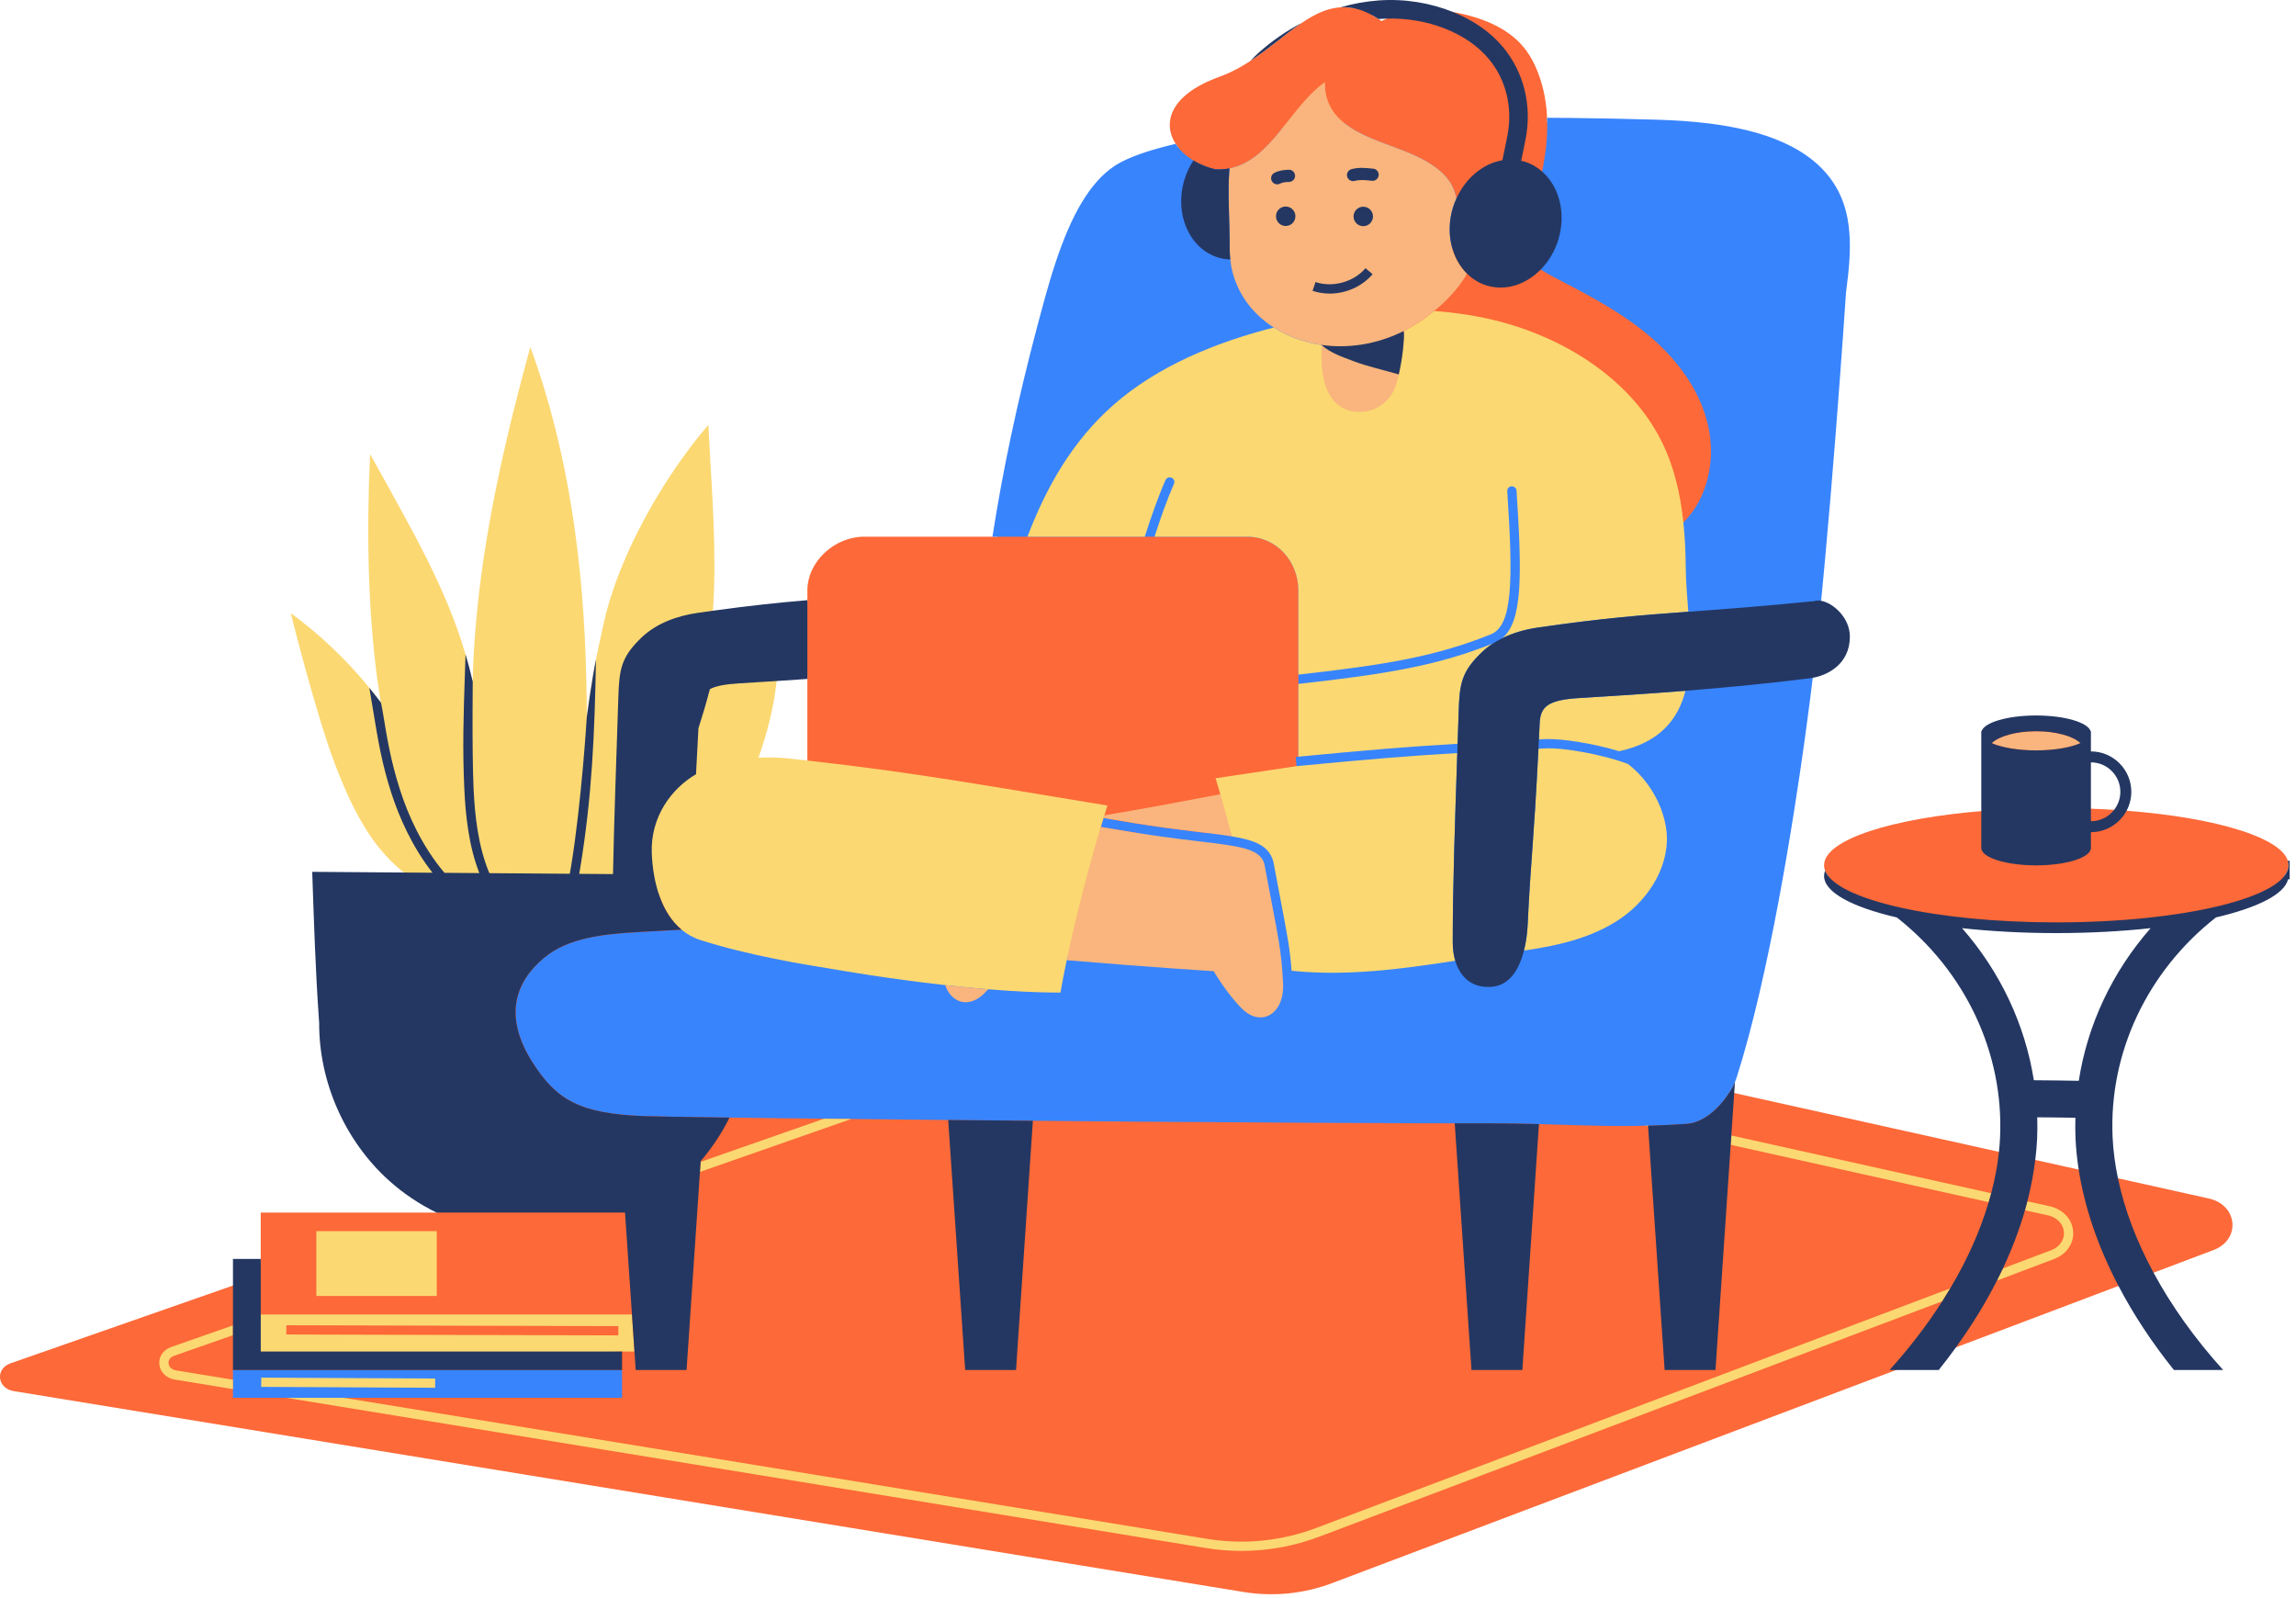
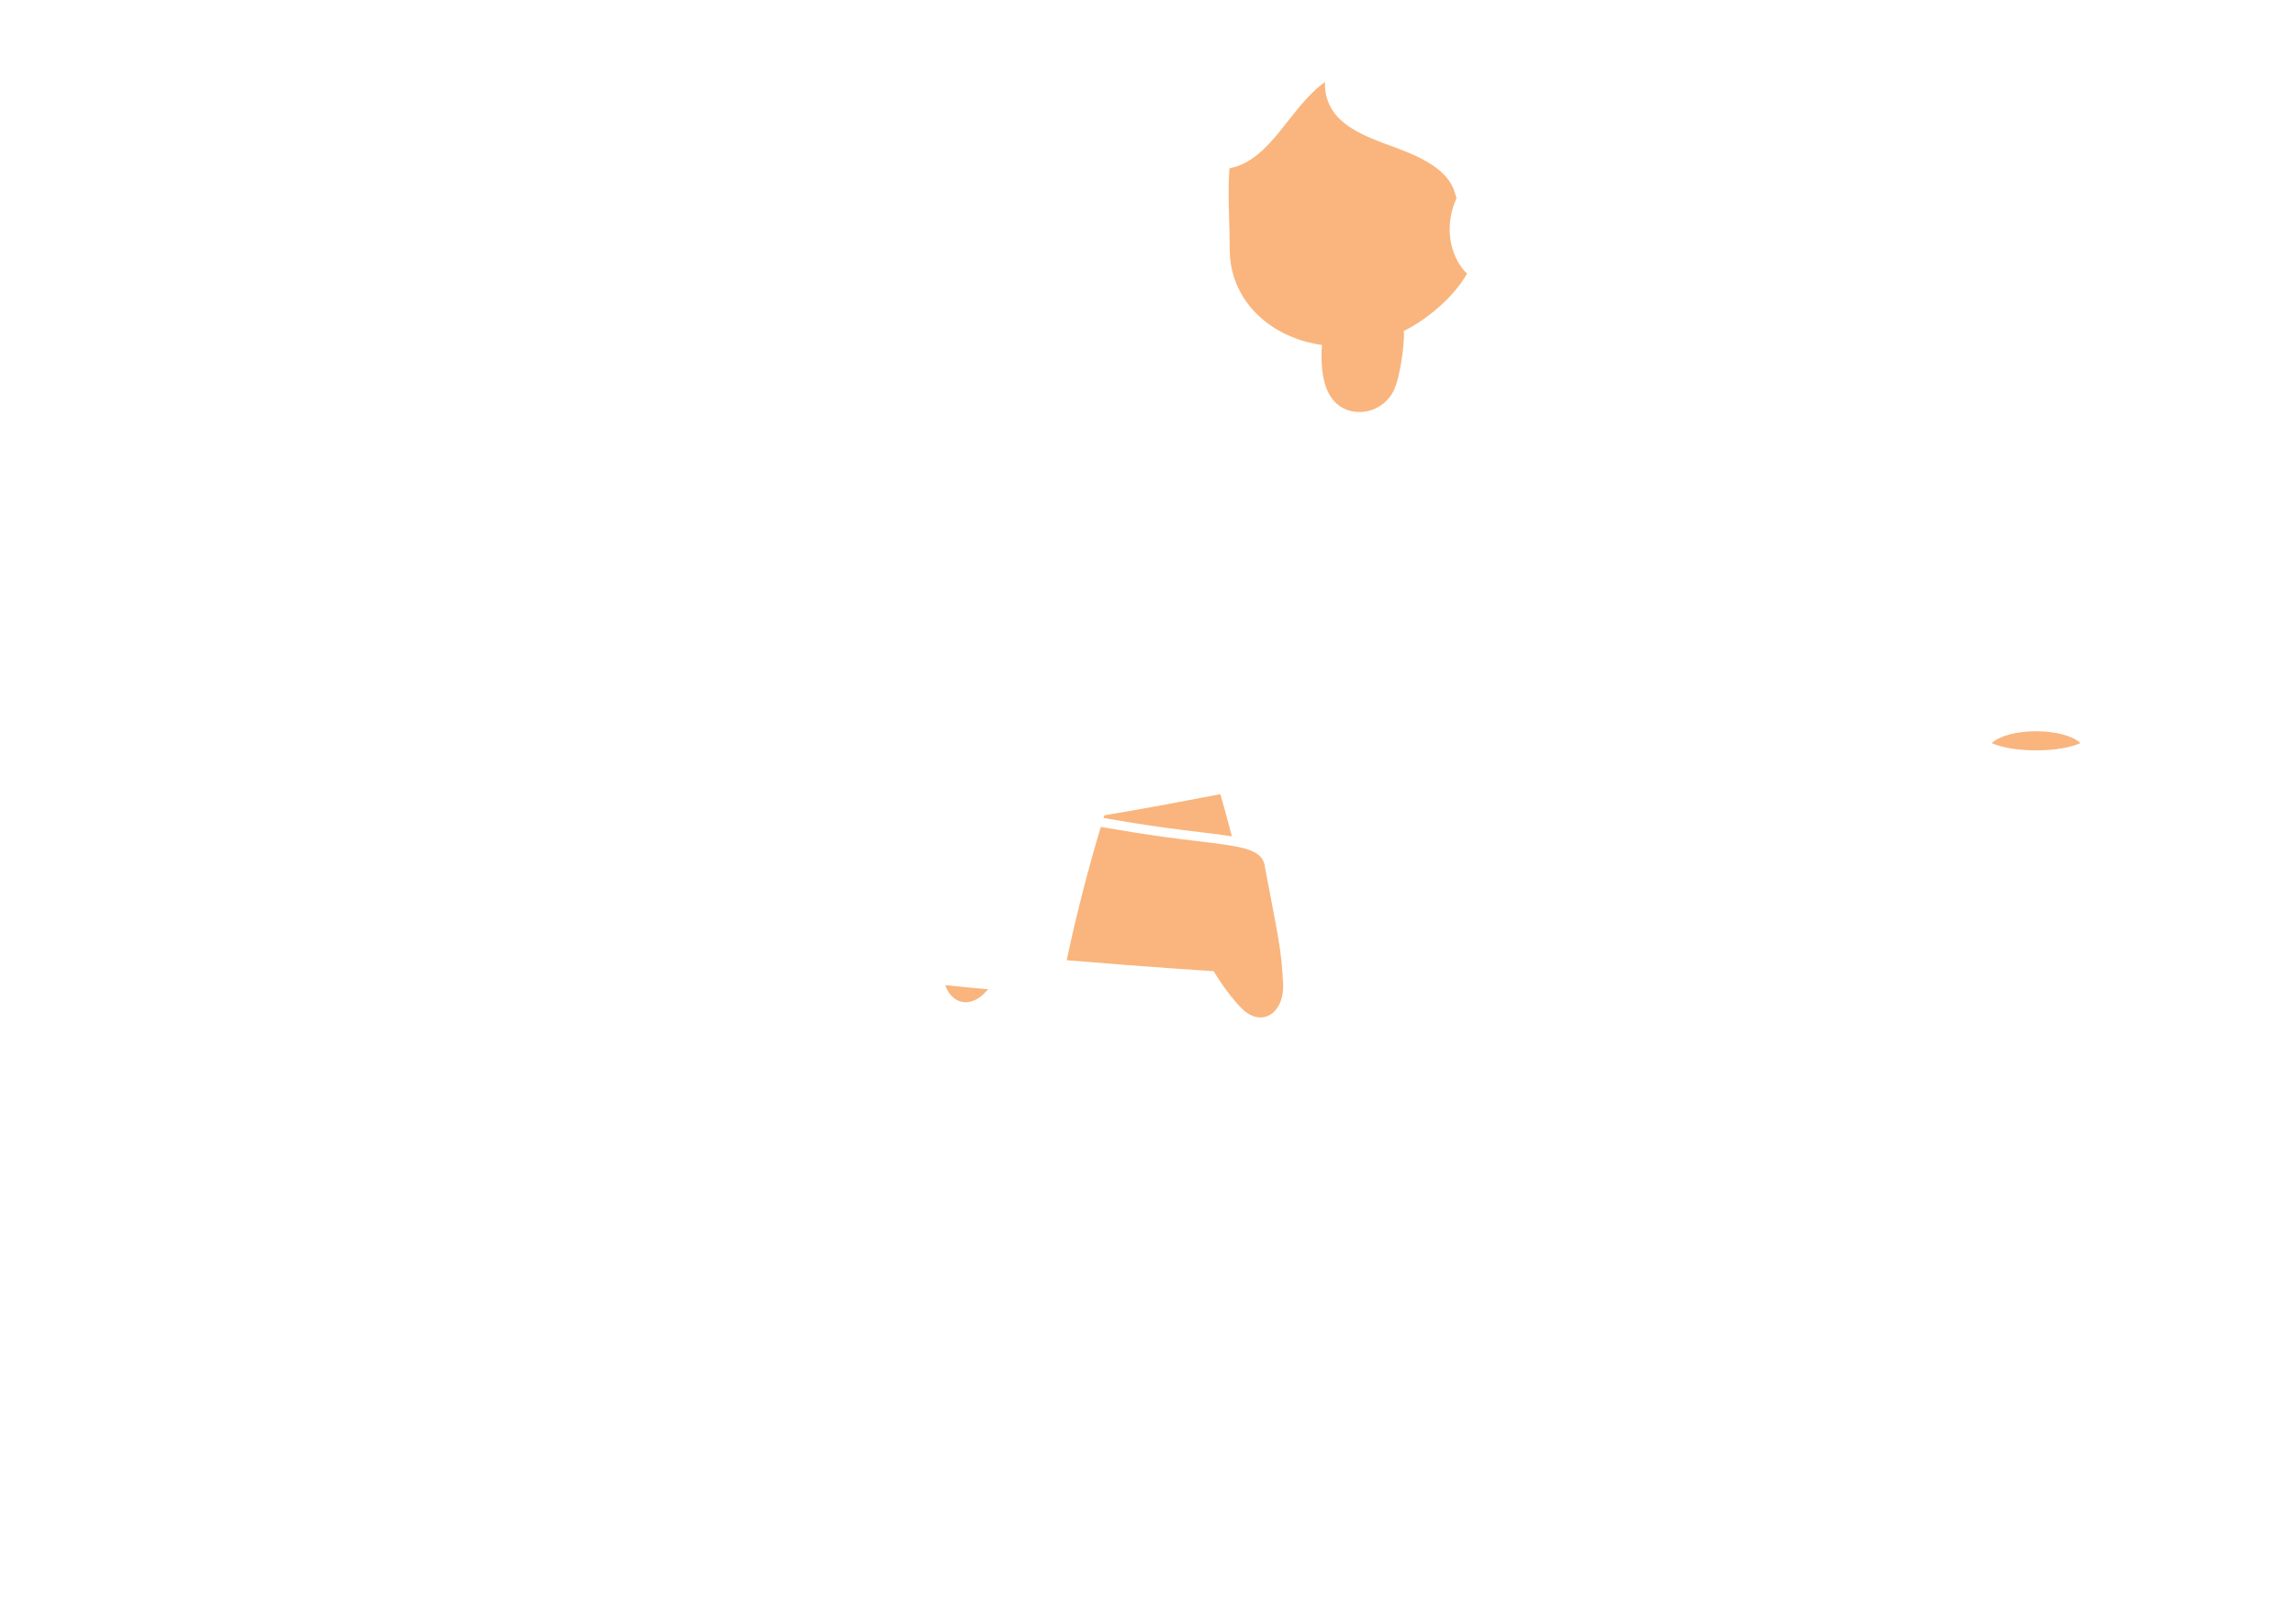
<svg xmlns="http://www.w3.org/2000/svg" width="296" height="206" viewBox="0 0 296 206" fill="none">
-   <path d="M273.515 104.47L273.637 104.24C273.995 103.567 274.176 102.84 274.176 102.081C274.176 99.535 272.105 97.464 269.56 97.464H268.969V94.47L268.959 94.441C268.745 93.783 266.318 92.831 262.493 92.831C258.668 92.831 256.241 93.783 256.028 94.441L256.017 94.466V104.519C243.923 105.465 235.158 108.252 235.158 111.544C235.158 112.049 235.367 112.543 235.761 113.021C235.883 114.686 239.192 116.43 244.677 117.707L244.805 117.736L244.909 117.818C253.881 124.867 258.94 135.649 258.439 146.659C258.41 147.278 258.361 147.917 258.292 148.561L258.285 148.627L222.993 140.783L223.091 139.333L223.13 139.241C223.206 139.063 223.275 138.889 223.325 138.732C229.151 120.462 232.919 88.901 232.957 88.579C233.01 88.168 233.168 86.878 233.168 86.878L233.599 86.803C234.316 86.679 237.891 85.865 237.891 82.078C237.891 79.969 235.985 78.276 234.674 78.037L234.14 77.94L234.193 77.399C235.892 60.143 237.378 37.955 237.396 37.696C237.924 33.601 238.578 28.503 236.196 24.419C232.083 17.363 221.309 16.244 213.564 16.015C208.803 15.874 204.059 15.792 199.468 15.772C199.431 13.546 199.064 11.34 198.223 9.225C197.719 7.956 197.04 6.721 196.056 5.661C193.458 2.856 189.038 1.577 184.77 1.232C184.639 1.221 184.512 1.221 184.383 1.215C182.728 0.804 181.005 0.589 179.288 0.589C178.793 0.589 178.295 0.607 177.805 0.642C176.765 0.717 175.715 0.873 174.665 1.095C168.556 -0.257 164.429 7.295 157.182 9.911C150.434 12.346 149.707 16.311 151.943 19.058L151.704 19.114C148.093 19.96 145.507 20.89 144.019 21.877C139.523 24.86 136.991 32.346 135.287 38.535C132.171 49.863 130.028 59.606 128.545 69.19H111.413C107.626 69.19 104.086 72.361 104.086 76.147V77.972C99.911 78.321 96.291 78.724 91.998 79.319L91.279 79.418L91.327 78.695C91.741 72.538 91.39 66.438 91.02 59.98C90.95 58.77 90.88 57.546 90.814 56.305C86.579 61.512 81.929 69.184 79.477 76.641C79.666 76.994 79.804 77.389 79.856 77.834C80.131 80.196 79.741 82.438 79.639 84.79C79.615 85.349 79.591 85.907 79.559 86.463C79.623 88.515 79.686 90.742 79.053 92.662C77.902 96.155 72.49 94.8 73.277 91.397C73.252 91.319 73.219 91.245 73.2 91.161C72.344 87.388 72.28 83.244 72.236 79.388C72.219 77.901 73.11 76.999 74.204 76.674C74.263 76.536 74.334 76.413 74.404 76.293C73.47 65.332 71.501 55.568 68.445 46.709C66.275 54.768 63.879 64.643 62.558 74.832C63.949 74.88 65.302 75.82 65.376 77.674C65.42 78.806 65.384 80.288 65.172 81.803C65.063 83.257 64.874 84.7 64.466 86.123C64.168 87.162 63.258 87.849 62.251 88.112C61.982 88.308 61.699 88.484 61.385 88.612C59.148 89.532 57.722 87.562 57.867 85.638C57.845 85.654 57.823 85.673 57.801 85.689C56.473 86.655 54.598 87.771 53.766 89.24C53.129 90.362 52.54 91.2 51.473 91.96C49.98 93.024 47.486 91.97 47.136 90.197C47.04 89.71 46.908 89.163 46.769 88.586C44.294 85.607 41.511 82.902 38.47 80.528C39.422 84.232 41.843 93.368 43.815 98.502C45.181 102.037 46.788 105.739 49.279 108.865C50.325 110.171 51.492 111.313 52.75 112.262L54.162 113.327L52.394 113.324C48.124 113.316 44.44 113.222 40.866 113.027L40.926 114.747C41.11 120.146 41.302 125.728 41.738 131.873C41.713 139.343 45.009 146.782 50.555 151.772C52.336 153.373 54.351 154.73 56.544 155.802L56.422 156.331H33.615V162.889H30.624V165.528L1.351 175.763C-0.649 176.462 -0.361 178.995 1.757 179.341L160.312 205.241C164.152 205.868 168.093 205.475 171.735 204.098L246.001 176.033H249.655C250.138 175.426 250.63 174.784 251.144 174.088L273.673 165.575C275.547 169.139 277.858 172.656 280.548 176.033H285.295C282.03 172.285 279.281 168.364 277.116 164.359L277.078 164.288L285.374 161.154C288.915 159.815 288.503 155.342 284.763 154.512L272.421 151.769C272.067 150.015 271.845 148.296 271.769 146.658C271.257 135.645 276.323 124.861 285.32 117.807L285.423 117.727L285.55 117.697C290.719 116.491 294.029 114.818 294.404 113.221L294.462 112.979C294.835 112.514 295.035 112.034 295.035 111.541C295.032 108.19 285.947 105.364 273.513 104.469L273.515 104.47ZM104.085 98.637L104.02 98.63C103.182 98.537 102.331 98.443 101.459 98.352C100.721 98.273 99.941 98.233 99.139 98.233C98.701 98.233 98.259 98.245 97.816 98.268L96.933 98.314L97.229 97.481C98.422 94.12 99.219 90.75 99.536 87.737L99.588 87.242L100.085 87.21C101.367 87.126 102.69 87.037 104.044 86.942L104.085 86.939L104.086 98.637L104.085 98.637ZM178.113 2.715C177.681 2.409 177.263 2.156 176.85 1.935L177.681 1.867L177.889 1.848C178.171 1.828 178.451 1.819 178.732 1.811L178.861 2.35C178.611 2.463 178.362 2.584 178.113 2.715ZM268.969 97.695H269.56C271.979 97.695 273.946 99.662 273.946 102.081C273.946 102.932 273.69 103.741 273.228 104.449C271.846 104.354 270.424 104.282 268.969 104.236V97.695ZM261.807 149.411C261.926 148.419 261.999 147.593 262.036 146.821C262.073 145.932 262.079 145.003 262.052 144.057L262.036 143.447L262.647 143.452C264.586 143.465 266.315 143.491 267.573 143.515L268.168 143.527L268.153 144.121C268.129 145.048 268.135 145.956 268.171 146.817C268.23 148.053 268.363 149.358 268.571 150.693L268.606 150.921L261.807 149.411V149.411ZM277.703 120.049C272.834 125.599 269.679 132.3 268.579 139.429L268.5 139.938L267.983 139.928C266.656 139.901 264.575 139.866 262.198 139.853L261.696 139.85L261.618 139.354C260.499 132.25 257.347 125.575 252.504 120.049L251.505 118.907L253.013 119.073C256.835 119.492 260.9 119.703 265.098 119.703C269.298 119.703 273.368 119.491 277.194 119.071L278.704 118.906L277.703 120.049L277.703 120.049Z" fill="#FD6938" />
-   <path d="M238.242 35.59C238.165 36.321 238.077 37.053 237.983 37.773C237.983 37.773 237.446 45.845 236.643 56.082C235.834 66.325 234.765 78.727 233.703 87.383C233.697 87.443 233.691 87.496 233.679 87.549C233.649 87.826 233.615 88.103 233.579 88.369C233.567 88.463 233.555 88.564 233.543 88.652C233.543 88.652 233.23 91.296 232.645 95.491C231.205 105.846 228.093 125.718 223.89 138.912C223.611 139.773 222.974 140.947 222.089 142.027C222.082 142.034 222.071 142.044 222.065 142.056C221.982 142.157 221.894 142.257 221.806 142.358C221.759 142.405 221.717 142.458 221.671 142.506C221.593 142.593 221.511 142.671 221.435 142.753C221.371 142.818 221.311 142.878 221.251 142.941C221.175 143.013 221.092 143.083 221.016 143.155C220.945 143.218 220.875 143.284 220.804 143.342C220.727 143.406 220.65 143.473 220.568 143.537C220.491 143.597 220.414 143.655 220.337 143.714C220.254 143.773 220.172 143.832 220.089 143.886C220.012 143.945 219.929 143.996 219.847 144.045C219.759 144.099 219.676 144.152 219.593 144.199C219.51 144.246 219.422 144.293 219.339 144.334C219.251 144.375 219.162 144.422 219.073 144.464C218.985 144.501 218.896 144.535 218.808 144.564C218.72 144.601 218.631 144.642 218.543 144.671C218.448 144.694 218.359 144.718 218.271 144.742C218.176 144.766 218.083 144.795 217.988 144.812C217.9 144.83 217.805 144.842 217.71 144.853C217.622 144.866 217.527 144.883 217.439 144.889C217.144 144.907 216.866 144.925 216.577 144.943C216.4 144.955 216.222 144.966 216.046 144.978C215.721 144.996 215.403 145.009 215.084 145.026C214.929 145.032 214.782 145.043 214.628 145.05C208.802 145.308 204.173 145.085 198.907 144.931H198.8C196.763 144.872 194.631 144.825 192.294 144.825C168.23 144.825 125.878 144.466 101.448 144.171H101.177C100.793 144.164 100.421 144.158 100.043 144.158C99.901 144.152 99.754 144.152 99.606 144.152C99.27 144.145 98.939 144.14 98.615 144.14C98.42 144.134 98.231 144.134 98.042 144.128C97.841 144.128 97.646 144.128 97.452 144.122C96.259 144.11 95.126 144.092 94.057 144.08C88.207 143.997 84.228 143.933 83.017 143.886C79.734 143.762 77.279 143.407 75.307 142.718C72.361 141.68 70.496 139.88 68.612 136.901C68.269 136.358 67.986 135.827 67.726 135.308C66.227 132.28 66.138 129.625 67.142 127.325C67.756 125.915 68.772 124.634 70.129 123.495C70.72 122.999 71.37 122.581 72.054 122.228C75.03 120.693 78.779 120.375 82.285 120.169C82.592 120.152 82.905 120.133 83.212 120.116C84.6 120.038 85.975 119.962 87.357 119.891C87.528 119.879 87.699 119.868 87.871 119.861C91.767 119.654 95.651 119.472 99.489 119.284L99.507 118.794L99.625 115.62C99.825 110.504 100.168 106.351 100.705 102.55C100.84 101.571 101.006 100.538 101.212 99.388C101.312 98.809 101.815 98.402 102.387 98.402C102.44 98.402 102.493 98.402 102.552 98.414C103.06 98.485 103.568 98.555 104.081 98.632V99.889L102.387 99.594C102.204 100.632 102.033 101.671 101.885 102.715C101.277 107.005 100.987 111.335 100.816 115.666C100.775 116.853 100.728 118.039 100.686 119.219C109.341 118.782 117.724 118.304 125.434 117.479C125.346 114.003 125.299 110.646 125.292 107.395H146.658C145.117 107.153 143.541 106.893 141.912 106.61C142.029 106.22 142.148 105.837 142.266 105.459C145.017 105.938 147.656 106.362 150.148 106.704C151.866 106.94 153.395 107.123 154.74 107.288C155.048 107.324 155.337 107.359 155.626 107.395H160.774C164.558 107.395 167.386 103.831 167.386 100.043V98.757C167.316 98.763 167.244 98.769 167.168 98.775H167.15L167.039 97.588C167.156 97.577 167.27 97.565 167.387 97.559V76.153C167.387 72.365 164.56 69.196 160.776 69.196H127.945C128.111 68.116 128.294 67.025 128.477 65.939C129.946 57.266 131.983 48.321 134.716 38.384C134.729 38.343 134.74 38.307 134.752 38.266C136.5 31.935 138.537 26.595 141.482 23.326C142.167 22.565 142.899 21.916 143.691 21.391C143.703 21.385 143.714 21.373 143.726 21.367C143.904 21.25 144.098 21.137 144.304 21.025C144.358 20.996 144.411 20.961 144.464 20.931C144.676 20.825 144.895 20.713 145.126 20.606C145.19 20.577 145.261 20.541 145.327 20.512C145.551 20.412 145.781 20.311 146.023 20.217C146.076 20.193 146.129 20.175 146.183 20.152C146.424 20.057 146.679 19.963 146.938 19.869C147.015 19.845 147.092 19.816 147.169 19.786C147.447 19.692 147.736 19.597 148.032 19.503C148.108 19.479 148.185 19.456 148.256 19.432C148.568 19.337 148.887 19.243 149.212 19.149C149.224 19.149 149.228 19.143 149.241 19.143C149.584 19.043 149.932 18.954 150.281 18.859C150.334 18.848 150.393 18.83 150.446 18.818C150.8 18.729 151.16 18.641 151.52 18.552C151.537 18.552 151.55 18.547 151.561 18.541C152.541 20.063 154.395 21.291 156.68 21.827C160.588 22.052 163.062 19.373 165.424 16.411C167.873 16.192 170.495 16.003 173.27 15.838C175.2 17.402 177.885 18.27 180.39 19.214C183.254 20.293 186.234 21.756 187.32 24.188C187.893 25.48 187.898 26.984 188.95 28.058C189.872 28.996 191.376 29.291 192.847 29.102L186.836 32.088C185.048 35.345 181.53 37.593 180.478 41.157C180.023 42.709 180.089 44.355 180.195 45.972C180.437 49.565 180.909 53.235 182.586 56.421C184.428 59.92 187.563 62.534 190.609 65.054C194.283 68.081 190.852 61.628 195.581 62.201C197.6 62.448 207.039 71.809 209.018 71.355C211.969 70.677 214.892 69.491 217.028 67.355C220.215 64.174 221.208 59.206 220.198 54.816C219.195 50.432 216.408 46.609 213.019 43.641C209.632 40.679 205.646 38.49 201.648 36.419C199.948 35.54 198.213 34.661 196.802 33.363C195.486 32.148 194.476 30.489 194.376 28.713C194.896 28.512 195.373 28.253 195.782 27.94C197.64 26.489 198.331 24.317 198.775 22.246C199.271 19.921 199.553 17.538 199.453 15.183C200.084 15.19 200.728 15.195 201.365 15.201C201.785 15.201 202.192 15.207 202.611 15.207C206.135 15.249 209.789 15.319 213.586 15.431C215.776 15.496 218.061 15.632 220.322 15.915C227.111 16.759 233.658 18.895 236.71 24.122C237.484 25.45 237.945 26.854 238.21 28.311C238.628 30.669 238.51 33.147 238.245 35.59H238.242ZM30.034 177.818V177.875V179.086V180.206H36.891H44.303H80.198V177.818V176.625H30.034V177.818L30.034 177.818Z" fill="#3884FD" />
-   <path d="M37.483 79.043C39.332 80.396 41.09 81.865 42.748 83.434C44.486 85.078 46.115 86.831 47.614 88.675C48.127 89.296 48.611 89.921 49.096 90.564C48.964 89.797 48.851 89.024 48.746 88.236C48.743 88.22 48.74 88.203 48.737 88.187C48.736 88.179 48.735 88.171 48.734 88.163C48.721 88.115 48.71 88.055 48.697 87.996C47.395 78.53 47.252 68.062 47.719 58.548C47.719 58.548 47.719 58.548 47.719 58.548C47.881 58.842 48.04 59.126 48.2 59.415C53.439 68.862 57.562 76.026 60.007 84.332C60.008 84.339 60.01 84.346 60.013 84.353C60.014 84.356 60.014 84.36 60.017 84.363V84.369C60.36 85.514 60.667 86.671 60.938 87.868C60.985 85.638 61.098 83.42 61.292 81.177C61.299 81.171 61.299 81.166 61.292 81.159V81.154C61.299 81.083 61.305 81.012 61.31 80.941C61.376 80.133 61.451 79.326 61.533 78.518C62.679 67.156 65.348 55.77 68.368 44.737C68.369 44.738 68.369 44.74 68.369 44.741C68.369 44.74 68.37 44.738 68.371 44.737C73.335 58.29 75.26 72.823 75.585 87.509V87.651C75.632 89.261 75.645 90.884 75.645 92.495C75.88 90.265 76.265 87.893 76.825 85.06C76.825 85.049 76.831 85.037 76.831 85.025V85.007C76.942 84.475 77.057 83.917 77.177 83.349C77.351 82.518 77.539 81.649 77.745 80.738C77.785 80.56 77.823 80.386 77.864 80.205C78.49 77.427 79.487 74.562 80.718 71.745C83.53 65.309 87.579 59.119 91.325 54.778C91.44 57.09 91.574 59.338 91.699 61.547C91.737 62.212 91.773 62.874 91.809 63.532C91.82 63.735 91.832 63.941 91.842 64.145C91.888 65.032 91.929 65.915 91.966 66.792C91.973 66.933 91.978 67.073 91.983 67.213C92.057 69.062 92.102 70.893 92.103 72.718C92.103 72.814 92.104 72.909 92.103 73.005C92.101 73.927 92.088 74.848 92.06 75.769C92.058 75.813 92.056 75.856 92.055 75.898C92.026 76.819 91.981 77.74 91.92 78.663C91.918 78.688 91.918 78.713 91.916 78.738H91.916C91.785 80.681 91.583 82.632 91.278 84.608C91.148 85.446 91.007 86.307 90.835 87.151C91.302 86.685 91.768 86.243 92.224 85.818C96.344 82.018 99.686 80.059 99.75 80.265C100.423 82.818 100.42 85.846 99.978 88.978C99.974 89.014 99.969 89.051 99.963 89.087C99.849 89.885 99.705 90.689 99.537 91.494C99.529 91.526 99.523 91.559 99.516 91.592C99.435 91.972 99.35 92.352 99.258 92.731C99.252 92.757 99.246 92.781 99.24 92.806C99.045 93.613 98.828 94.416 98.591 95.211C98.581 95.246 98.57 95.28 98.559 95.315C98.32 96.116 98.06 96.908 97.784 97.684C99.06 97.617 100.325 97.642 101.521 97.769C102.395 97.862 103.247 97.954 104.085 98.048C118.426 99.65 128.1 101.457 142.776 103.848C142.643 104.259 142.508 104.683 142.374 105.114C142.338 105.228 142.302 105.347 142.267 105.461C142.149 105.84 142.032 106.22 141.914 106.612C141.162 109.106 144.624 113.819 143.906 116.597C143.104 119.701 138.131 120.88 137.521 123.794C137.214 125.256 136.942 126.661 136.713 127.968C133.749 127.968 130.549 127.798 127.398 127.54C125.511 127.385 123.644 127.201 121.854 127.001C114.262 126.154 108.103 125.058 108.103 125.058C103.537 124.33 96.636 123.201 90.305 121.196C89.373 120.901 88.57 120.439 87.871 119.86C86.472 118.704 85.519 117.051 84.906 115.184C82.463 116.93 79.833 118.485 77.15 119.979C77.014 118.197 77.025 116.457 77.15 114.787C77.174 114.392 77.209 113.996 77.256 113.613C77.256 113.529 77.268 113.435 77.28 113.354C77.197 113.437 77.115 113.519 77.014 113.589C76.991 113.625 76.955 113.666 76.92 113.677C73.921 116.48 70.497 118.757 66.66 120.298C65.838 119.548 65.514 118.103 63.53 117.253C61.647 116.457 59.958 115.236 58.459 113.701C58.459 113.736 58.471 113.783 58.471 113.818C58.542 114.402 58.601 114.986 58.636 115.572C58.612 115.572 58.576 115.559 58.553 115.547C56.303 115.134 54.226 114.117 52.394 112.735C52.393 112.734 52.392 112.733 52.391 112.732C51.748 112.248 51.137 111.717 50.558 111.152C50.522 111.116 50.485 111.082 50.449 111.046C50.188 110.787 49.933 110.52 49.686 110.247C49.636 110.192 49.588 110.136 49.538 110.082C49.304 109.818 49.074 109.549 48.853 109.275C48.841 109.261 48.829 109.247 48.817 109.232C48.058 108.281 47.386 107.271 46.767 106.228C45.359 103.856 44.258 101.296 43.261 98.718C40.891 92.545 37.923 80.806 37.527 79.228C37.499 79.11 37.482 79.043 37.482 79.043L37.483 79.043ZM212.473 145.226L212.466 145.124C212.329 145.128 212.193 145.131 212.057 145.134L212.472 145.226H212.473ZM223.123 147.593L256.378 154.984C256.492 154.601 256.606 154.217 256.706 153.835L223.204 146.387L223.123 147.593ZM90.325 149.789L90.237 151.085L109.745 144.263C108.548 144.251 107.377 144.238 106.235 144.225L90.325 149.789ZM20.538 175.87C20.625 176.878 21.427 177.677 22.53 177.859L30.033 179.084V177.874L22.724 176.68C22.037 176.568 21.758 176.118 21.727 175.766C21.689 175.326 21.969 174.957 22.478 174.78L30.033 172.137V170.871L22.082 173.652C21.058 174.011 20.451 174.881 20.537 175.869L20.538 175.87ZM155.654 198.394L44.303 180.205H36.892L155.461 199.572C156.972 199.819 158.513 199.944 160.043 199.944C163.484 199.944 166.863 199.328 170.083 198.11L250.402 167.758C250.756 167.206 251.095 166.651 251.425 166.097L169.661 196.995C165.203 198.678 160.347 199.163 155.654 198.394L155.654 198.394ZM264.211 155.502L261.369 154.871C261.27 155.255 261.171 155.64 261.061 156.026L263.953 156.669C265.43 156.998 266.021 158.013 266.081 158.855C266.139 159.655 265.724 160.692 264.394 161.194L258.216 163.529C257.971 164.052 257.712 164.574 257.446 165.095L264.814 162.31C266.418 161.705 267.383 160.313 267.272 158.768C267.158 157.171 265.956 155.889 264.211 155.501V155.502ZM56.104 177.72L33.68 177.606L33.673 178.799L56.098 178.912L56.104 177.72ZM40.783 167.075H56.31V158.719H40.783V167.075ZM80.197 174.237L31.156 176.286L33.616 169.463H81.47L81.795 174.239H80.198V174.237H80.197L80.197 174.237ZM79.717 170.966L36.915 170.851L36.911 172.044L79.713 172.159L79.717 170.966ZM150.255 61.895C150.389 61.594 150.742 61.458 151.042 61.59C151.345 61.723 151.482 62.075 151.349 62.376C150.461 64.391 149.627 66.752 148.84 69.191H160.774C164.562 69.191 167.386 72.362 167.386 76.147V86.974C178.943 85.681 185.176 84.592 192.186 81.788C194.978 80.671 195.101 75.19 194.318 63.328C194.297 63 194.545 62.715 194.874 62.693C195.203 62.684 195.489 62.92 195.509 63.25C196.232 74.213 196.288 80.112 193.661 82.282C195.081 81.581 196.651 81.141 198.214 80.912C206.605 79.692 211.536 79.316 217.656 78.867C217.512 76.908 217.347 75.011 217.331 73.305C217.313 71.325 217.231 69.33 217.024 67.352C216.642 63.696 215.826 60.099 214.147 56.772C210.191 48.939 201.695 43.436 192.488 41.239C189.994 40.645 187.456 40.279 184.897 40.097C183.631 41.146 182.312 42.009 180.965 42.679C181.016 43.012 170.332 45.615 170.425 44.517C170.406 44.5 170.385 44.485 170.367 44.468C168.105 44.145 166.003 43.369 164.215 42.224C156.628 44.166 149.221 47.219 143.566 52.186C138.245 56.86 134.883 62.806 132.461 69.189H147.585C148.418 66.59 149.304 64.055 150.255 61.895H150.255ZM188.047 91.797C188.164 88.163 188.4 86.606 191.042 84.082C191.484 83.659 191.968 83.288 192.478 82.955C185.379 85.775 179.061 86.871 167.386 88.174V97.553C176.407 96.686 181.334 96.277 187.914 95.887C187.958 94.534 188.003 93.171 188.048 91.797L188.047 91.797ZM214.777 106.651C214.268 103.527 212.423 100.431 209.866 98.487C206.687 97.285 201.604 96.359 199.192 96.484C198.9 96.499 198.618 96.513 198.335 96.527C197.709 109.111 197.336 110.832 196.951 119.116C196.9 120.213 196.755 121.414 196.471 122.547C200.854 121.922 205.29 120.913 208.933 118.416C212.747 115.804 215.52 111.214 214.776 106.652L214.777 106.651ZM203.604 89.993C199.587 90.237 198.594 91.064 198.492 93.244C198.458 93.972 198.426 94.66 198.394 95.328C198.639 95.316 198.881 95.304 199.133 95.291C201.35 95.185 205.481 95.859 208.732 96.848C213.991 95.719 216.339 92.744 217.291 89.057C212.345 89.451 207.657 89.748 203.605 89.993H203.604ZM167.17 98.771C163.859 99.262 160.404 99.786 156.71 100.334C156.912 100.991 157.116 101.682 157.322 102.388C157.519 103.061 155.312 104.758 155.509 105.464C155.812 106.555 158.519 106.677 158.817 107.828C161.846 108.332 163.515 109.037 164.124 110.946C164.137 110.99 164.15 111.039 164.16 111.086C164.493 112.861 164.778 114.347 165.018 115.615C165.993 120.716 166.309 122.374 166.51 125.152C173.574 125.882 180.537 124.948 187.608 123.864C187.394 123.136 187.285 122.325 187.285 121.465C187.285 114.168 187.576 105.875 187.871 97.085C181.283 97.477 176.334 97.889 167.171 98.771H167.17Z" fill="#FBD872" />
  <path d="M268.213 95.809C266.929 96.374 264.848 96.741 262.493 96.741C260.137 96.741 258.055 96.374 256.774 95.809C257.695 94.907 259.907 94.271 262.493 94.271C265.082 94.271 267.294 94.907 268.213 95.809ZM126.895 128.066C127.065 127.897 127.232 127.717 127.398 127.537C125.511 127.383 123.644 127.197 121.854 126.998C122.634 129.311 124.92 130.04 126.894 128.066H126.895ZM154.743 107.285C156.315 107.473 157.663 107.637 158.819 107.829C158.519 106.678 158.216 105.552 157.914 104.461C157.717 103.754 157.52 103.062 157.324 102.389C152.096 103.387 147.046 104.342 142.374 105.11C142.338 105.224 142.302 105.343 142.267 105.457C145.018 105.934 147.658 106.358 150.149 106.702C151.867 106.938 153.394 107.122 154.743 107.286L154.743 107.285ZM162.986 111.308C162.366 109.362 159.764 109.089 154.265 108.428C152.996 108.276 151.572 108.102 149.984 107.884C147.437 107.531 144.733 107.097 141.914 106.608C140.322 111.886 138.677 118.266 137.52 123.79C148.504 124.719 156.463 125.203 156.463 125.203C156.463 125.203 158.133 128.059 160.099 130.023C162.606 132.526 165.623 130.692 165.413 126.771C165.167 122.178 164.894 121.449 162.986 111.307V111.308ZM187.312 26.763C187.442 26.344 187.6 25.949 187.772 25.565C187.642 25.099 187.513 24.633 187.317 24.184C186.23 21.753 183.249 20.29 180.386 19.211C177.518 18.131 174.412 17.151 172.476 15.104C171.272 13.823 170.741 12.189 170.823 10.578C166.342 13.699 163.886 20.668 158.514 21.7C158.507 21.736 158.501 21.765 158.496 21.795C158.366 23.482 158.384 25.093 158.425 26.816C158.432 27.14 158.443 27.471 158.449 27.807C158.472 28.533 158.49 29.288 158.509 30.079C158.521 30.74 158.533 31.424 158.533 32.15C158.533 32.291 158.533 32.433 158.545 32.575C158.557 33.117 158.61 33.642 158.705 34.156C158.741 34.386 158.782 34.61 158.84 34.834C158.94 35.282 159.064 35.719 159.223 36.138C159.217 36.144 159.23 36.144 159.23 36.144C159.3 36.35 159.383 36.557 159.471 36.758C159.559 36.964 159.655 37.165 159.754 37.365C159.855 37.566 159.955 37.761 160.067 37.95C160.179 38.145 160.298 38.334 160.416 38.517C160.533 38.699 160.664 38.882 160.794 39.059C161.048 39.413 161.33 39.755 161.639 40.08C161.787 40.239 161.94 40.393 162.093 40.546C162.1 40.564 162.111 40.57 162.117 40.57C162.253 40.705 162.395 40.836 162.543 40.965C162.573 40.994 162.603 41.024 162.631 41.042C162.791 41.178 162.95 41.313 163.115 41.443C163.268 41.567 163.427 41.685 163.587 41.803C163.623 41.832 163.658 41.856 163.699 41.88C163.87 41.998 164.041 42.115 164.219 42.228C164.443 42.37 164.674 42.511 164.903 42.641C164.91 42.647 164.91 42.647 164.91 42.647C165.376 42.912 165.86 43.148 166.356 43.355C166.587 43.455 166.822 43.55 167.064 43.632C167.094 43.65 167.128 43.667 167.164 43.673C167.406 43.762 167.654 43.845 167.902 43.922C168.138 43.992 168.386 44.063 168.627 44.128C168.657 44.134 168.681 44.139 168.71 44.145C168.959 44.205 169.2 44.263 169.455 44.311C169.519 44.329 169.585 44.34 169.649 44.346C169.857 44.388 170.068 44.423 170.28 44.459C170.328 44.465 170.381 44.476 170.428 44.476C170.429 44.476 170.43 44.476 170.431 44.476C170.334 45.588 170.345 46.707 170.474 47.817C170.688 49.662 171.364 51.669 173.146 52.614C174.207 53.175 175.548 53.261 176.713 52.899C177.879 52.536 178.854 51.747 179.447 50.779C179.893 50.044 180.121 49.222 180.31 48.404C180.667 46.854 180.893 45.276 180.988 43.695C181.008 43.359 181.016 43.013 180.966 42.679V42.677C181.002 42.665 181.043 42.647 181.078 42.623C181.373 42.476 181.674 42.317 181.97 42.146C182.27 41.971 182.568 41.785 182.864 41.592C183.048 41.475 183.228 41.352 183.41 41.228C183.468 41.188 183.524 41.145 183.583 41.104C184.012 40.802 184.435 40.478 184.853 40.134C184.868 40.122 184.883 40.111 184.898 40.098C184.909 40.089 184.919 40.08 184.929 40.072C185.152 39.887 185.374 39.7 185.592 39.503C185.883 39.245 186.172 38.978 186.457 38.694C186.557 38.594 186.657 38.488 186.758 38.388C186.846 38.293 186.942 38.199 187.024 38.104C187.236 37.88 187.431 37.656 187.614 37.432C187.732 37.296 187.845 37.154 187.956 37.013C188.399 36.458 188.777 35.892 189.119 35.296C189.125 35.29 189.125 35.284 189.125 35.278C187.136 33.313 186.327 30.015 187.313 26.764L187.312 26.763Z" fill="#F9B57D" />
-   <path d="M294.935 110.97C294.995 111.16 295.034 111.351 295.034 111.544C295.034 115.613 281.631 118.915 265.097 118.915C249.509 118.915 236.709 115.98 235.294 112.235C235.208 112.463 235.159 112.692 235.159 112.926C235.159 115.036 238.768 116.939 244.543 118.281C253.388 125.232 258.342 135.772 257.848 146.632C257.819 147.251 257.77 147.873 257.705 148.499C257.518 150.257 257.179 152.039 256.706 153.835C256.606 154.217 256.492 154.601 256.378 154.985C255.287 158.677 253.617 162.412 251.424 166.095C251.094 166.65 250.754 167.205 250.401 167.757C248.467 170.777 246.193 173.752 243.6 176.623H244.441H249.941C250.715 175.661 251.448 174.687 252.157 173.707C254.199 170.887 255.971 168.003 257.446 165.094C257.711 164.572 257.971 164.05 258.217 163.528C259.389 161.03 260.343 158.521 261.061 156.025C261.172 155.64 261.27 155.255 261.369 154.87C261.832 153.081 262.172 151.3 262.386 149.539C262.497 148.637 262.584 147.737 262.625 146.846C262.663 145.917 262.668 144.977 262.641 144.043C264.577 144.055 266.304 144.081 267.56 144.105C267.536 145.022 267.541 145.942 267.579 146.845C267.64 148.145 267.779 149.461 267.985 150.784C268.75 155.725 270.501 160.795 273.116 165.787C275.047 169.471 277.442 173.111 280.263 176.624H286.607C282.966 172.593 279.949 168.359 277.635 164.079C275.44 160.02 273.882 155.921 273.046 151.908C272.674 150.128 272.439 148.364 272.357 146.631C271.853 135.759 276.818 125.222 285.683 118.273C291.04 117.022 294.524 115.29 294.978 113.357H295.181V110.97H294.935V110.97ZM267.996 139.338C266.607 139.31 264.539 139.277 262.203 139.263C261.067 132.06 257.86 125.262 252.949 119.661C256.662 120.067 260.772 120.295 265.098 120.295C269.43 120.295 273.542 120.067 277.259 119.66C272.327 125.28 269.113 132.101 267.996 139.338V139.338ZM262.493 111.564C266.395 111.565 269.56 110.557 269.56 109.315C269.56 109.313 269.558 109.31 269.558 109.308H269.56V107.284C271.55 107.284 273.282 106.161 274.159 104.516C274.546 103.789 274.767 102.96 274.767 102.081C274.767 99.208 272.431 96.873 269.56 96.873V94.258H269.521C269.152 93.125 266.146 92.241 262.494 92.241C258.839 92.241 255.836 93.125 255.467 94.258H255.428V104.568V109.309H255.429C255.429 109.311 255.428 109.314 255.428 109.316C255.425 110.557 258.587 111.564 262.493 111.564H262.493ZM269.56 104.254V98.285C271.652 98.285 273.356 99.988 273.356 102.081C273.356 102.955 273.055 103.761 272.557 104.403C271.86 105.297 270.777 105.876 269.561 105.876L269.56 104.254L269.56 104.254ZM262.493 94.271C265.082 94.271 267.294 94.907 268.213 95.81C266.929 96.374 264.848 96.741 262.493 96.741C260.137 96.741 258.055 96.374 256.774 95.81C257.693 94.907 259.906 94.271 262.493 94.271ZM33.617 174.237H80.198V176.624H30.034V172.139V170.873V165.735V162.299H33.616V169.463V171.851L33.617 174.237H33.617ZM192.294 144.821C194.481 144.821 196.486 144.861 198.402 144.915L196.259 176.623H189.704L187.544 144.817C189.192 144.819 190.781 144.821 192.294 144.821ZM223.672 139.472L223.575 140.912L223.205 146.386L223.123 147.592L221.16 176.623H214.605L212.473 145.224L212.466 145.122C214.033 145.081 215.676 145.007 217.439 144.886C220.331 144.687 222.778 141.56 223.672 139.473L223.672 139.472ZM122.241 144.391C125.782 144.425 129.438 144.457 133.159 144.491L130.986 176.623H124.43L122.241 144.391H122.241ZM158.533 32.15C158.533 32.596 158.565 33.03 158.611 33.457C158.095 33.438 157.577 33.359 157.067 33.204C153.313 32.066 151.357 27.566 152.697 23.154C152.972 22.248 153.369 21.423 153.851 20.684C154.675 21.182 155.631 21.578 156.679 21.824C157.33 21.861 157.938 21.812 158.514 21.701C158.506 21.732 158.501 21.763 158.494 21.794C158.251 25.066 158.533 28.046 158.533 32.151V32.15ZM180.966 42.679C181.017 43.011 181.008 43.357 180.988 43.693C180.971 43.972 180.946 44.251 180.921 44.529C180.911 44.637 180.907 44.744 180.894 44.851C180.779 45.999 180.588 47.141 180.332 48.271C180.313 48.264 180.292 48.258 180.27 48.252C178.32 47.688 176.282 47.246 174.387 46.523C173.082 46.026 171.471 45.479 170.427 44.517C170.409 44.5 170.387 44.485 170.369 44.468C173.729 44.949 177.436 44.438 180.966 42.679ZM162.192 6.862C163.922 5.311 165.815 4.001 167.812 2.951C165.733 4.361 163.637 6.262 161.225 7.838C161.526 7.503 161.843 7.175 162.192 6.862ZM194.335 17.485C195.047 13.867 194.16 10.248 191.902 7.559C189.1 4.222 184.009 2.245 178.748 2.399C178.476 2.407 178.205 2.415 177.932 2.435C177.865 2.44 177.797 2.449 177.729 2.454C175.925 1.269 174.314 0.845 172.804 0.941C174.434 0.476 176.094 0.173 177.761 0.054C181.109 -0.185 184.45 0.376 187.362 1.564C189.912 2.603 192.134 4.122 193.73 6.025C196.455 9.27 197.531 13.615 196.679 17.946C196.501 18.85 196.311 19.79 196.111 20.732C196.252 20.764 196.394 20.791 196.534 20.833C197.391 21.093 198.149 21.535 198.801 22.105C201.002 24.029 201.937 27.479 200.904 30.883C200.44 32.412 199.637 33.722 198.634 34.745C196.744 36.674 194.135 37.557 191.681 36.813C190.695 36.514 189.837 35.977 189.126 35.276C187.133 33.309 186.326 30.015 187.313 26.762C187.44 26.345 187.599 25.95 187.772 25.566C188.975 22.908 191.236 21.08 193.684 20.661C193.915 19.593 194.132 18.516 194.335 17.486V17.485ZM171.424 37.849C170.675 37.849 169.929 37.733 169.214 37.492L169.596 36.361C171.808 37.108 174.525 36.359 176.042 34.576L176.952 35.351C175.59 36.949 173.507 37.849 171.425 37.849H171.424ZM176.998 28.052C176.916 28.739 176.29 29.229 175.603 29.147C174.917 29.064 174.428 28.44 174.509 27.753C174.59 27.065 175.216 26.577 175.901 26.66C176.59 26.742 177.079 27.366 176.998 28.052ZM233.703 87.384C233.615 87.4 233.526 87.415 233.444 87.426C228.056 88.115 222.528 88.64 217.293 89.056C212.346 89.45 207.66 89.748 203.606 89.992C199.589 90.236 198.596 91.063 198.494 93.243C198.46 93.972 198.428 94.659 198.396 95.327C198.376 95.738 198.357 96.138 198.336 96.526C197.71 109.109 197.337 110.83 196.952 119.114C196.901 120.212 196.756 121.412 196.472 122.546C195.873 124.928 194.653 127.013 192.351 127.216C189.821 127.441 188.246 126.017 187.612 123.864C187.397 123.136 187.289 122.325 187.289 121.465C187.289 114.168 187.579 105.874 187.875 97.084C187.887 96.684 187.901 96.289 187.914 95.886C187.96 94.534 188.004 93.17 188.049 91.796C188.165 88.162 188.402 86.605 191.044 84.081C191.485 83.658 191.969 83.287 192.479 82.954C192.86 82.706 193.255 82.483 193.664 82.282C195.083 81.58 196.653 81.141 198.217 80.912C206.607 79.692 211.538 79.315 217.658 78.866C221.958 78.551 226.842 78.2 233.927 77.493C234.168 77.404 234.463 77.397 234.783 77.456C236.324 77.736 238.485 79.619 238.485 82.078C238.482 85.639 235.591 87.056 233.702 87.384L233.703 87.384ZM104.085 77.378V87.529C102.73 87.625 101.406 87.714 100.123 87.798C98.43 87.908 96.806 88.008 95.275 88.101C93.483 88.21 92.295 88.436 91.517 88.845C91.076 90.542 90.575 92.234 90.042 93.897C89.931 96.182 89.827 98.127 89.73 99.815C86.611 101.634 83.824 105.285 84.029 110.044C84.192 113.835 85.268 117.702 87.872 119.857C86.012 119.954 84.148 120.056 82.286 120.164C77.968 120.417 73.292 120.843 70.135 123.491C66.162 126.822 65.065 131.274 68.614 136.897C71.754 141.873 74.819 143.573 83.019 143.886C84.227 143.933 88.211 144 94.056 144.078C93.049 146.095 91.796 147.985 90.331 149.699L90.326 149.788L90.238 151.084L88.512 176.623H81.957L81.795 174.236L81.471 169.46L80.578 156.329H56.283C54.069 155.247 51.998 153.862 50.159 152.209C44.471 147.092 41.12 139.521 41.146 131.871C40.647 124.875 40.47 118.632 40.251 112.399L55.757 112.514C53.088 109.107 51.447 105.305 50.453 102.244C49.236 98.474 48.746 95.5 48.127 91.741C47.967 90.786 47.802 89.771 47.613 88.673C48.127 89.293 49.095 90.561 49.095 90.561C49.095 90.561 49.124 90.502 49.307 91.553C49.915 95.264 50.394 98.19 51.586 101.879C52.612 105.058 54.368 109.062 57.3 112.524L61.794 112.559C60.424 109.03 60.023 105.126 59.863 101.778C59.615 96.538 59.757 92.066 59.934 86.897C59.958 86.071 59.987 85.227 60.017 84.366C60.359 85.51 60.667 86.667 60.938 87.865C60.986 85.634 60.808 96.527 61.056 101.719C61.217 105.111 61.627 109.081 63.085 112.569L73.456 112.645C73.517 112.338 73.572 112.02 73.625 111.691C74.977 103.437 75.644 92.492 75.644 92.492C75.644 92.492 76.264 87.889 76.824 85.057C76.824 85.046 76.831 85.034 76.831 85.022C76.665 94.74 76.305 102.747 74.805 111.886C74.763 112.149 74.718 112.403 74.671 112.655L79.028 112.688C79.163 105.653 79.46 97.944 79.715 89.906C79.833 86.273 80.07 84.714 82.71 82.189C84.622 80.362 87.263 79.404 89.884 79.022C90.586 78.92 91.258 78.825 91.914 78.734C96.782 78.06 100.472 77.68 104.085 77.379V77.378ZM166.996 28.029C166.912 28.716 166.288 29.206 165.602 29.124C164.915 29.042 164.426 28.417 164.507 27.731C164.589 27.042 165.214 26.554 165.901 26.636C166.588 26.72 167.079 27.343 166.996 28.029ZM176.882 23.306L176.717 23.29C175.977 23.216 175.278 23.145 174.644 23.324C174.543 23.352 174.439 23.358 174.34 23.347C174.035 23.309 173.769 23.094 173.678 22.779C173.562 22.362 173.806 21.93 174.222 21.812C175.142 21.555 176.02 21.642 176.874 21.73L177.035 21.745C177.451 21.775 177.782 22.172 177.741 22.603C177.698 23.035 177.312 23.349 176.882 23.307V23.306ZM164.561 23.758C164.308 23.729 164.075 23.575 163.953 23.329C163.76 22.939 163.917 22.47 164.308 22.278C164.996 21.937 165.579 21.911 166.141 21.885C166.58 21.86 166.94 22.201 166.96 22.634C166.978 23.067 166.643 23.435 166.211 23.454C165.677 23.477 165.378 23.498 165.004 23.683C164.864 23.754 164.71 23.777 164.561 23.758Z" fill="#243762" />
</svg>